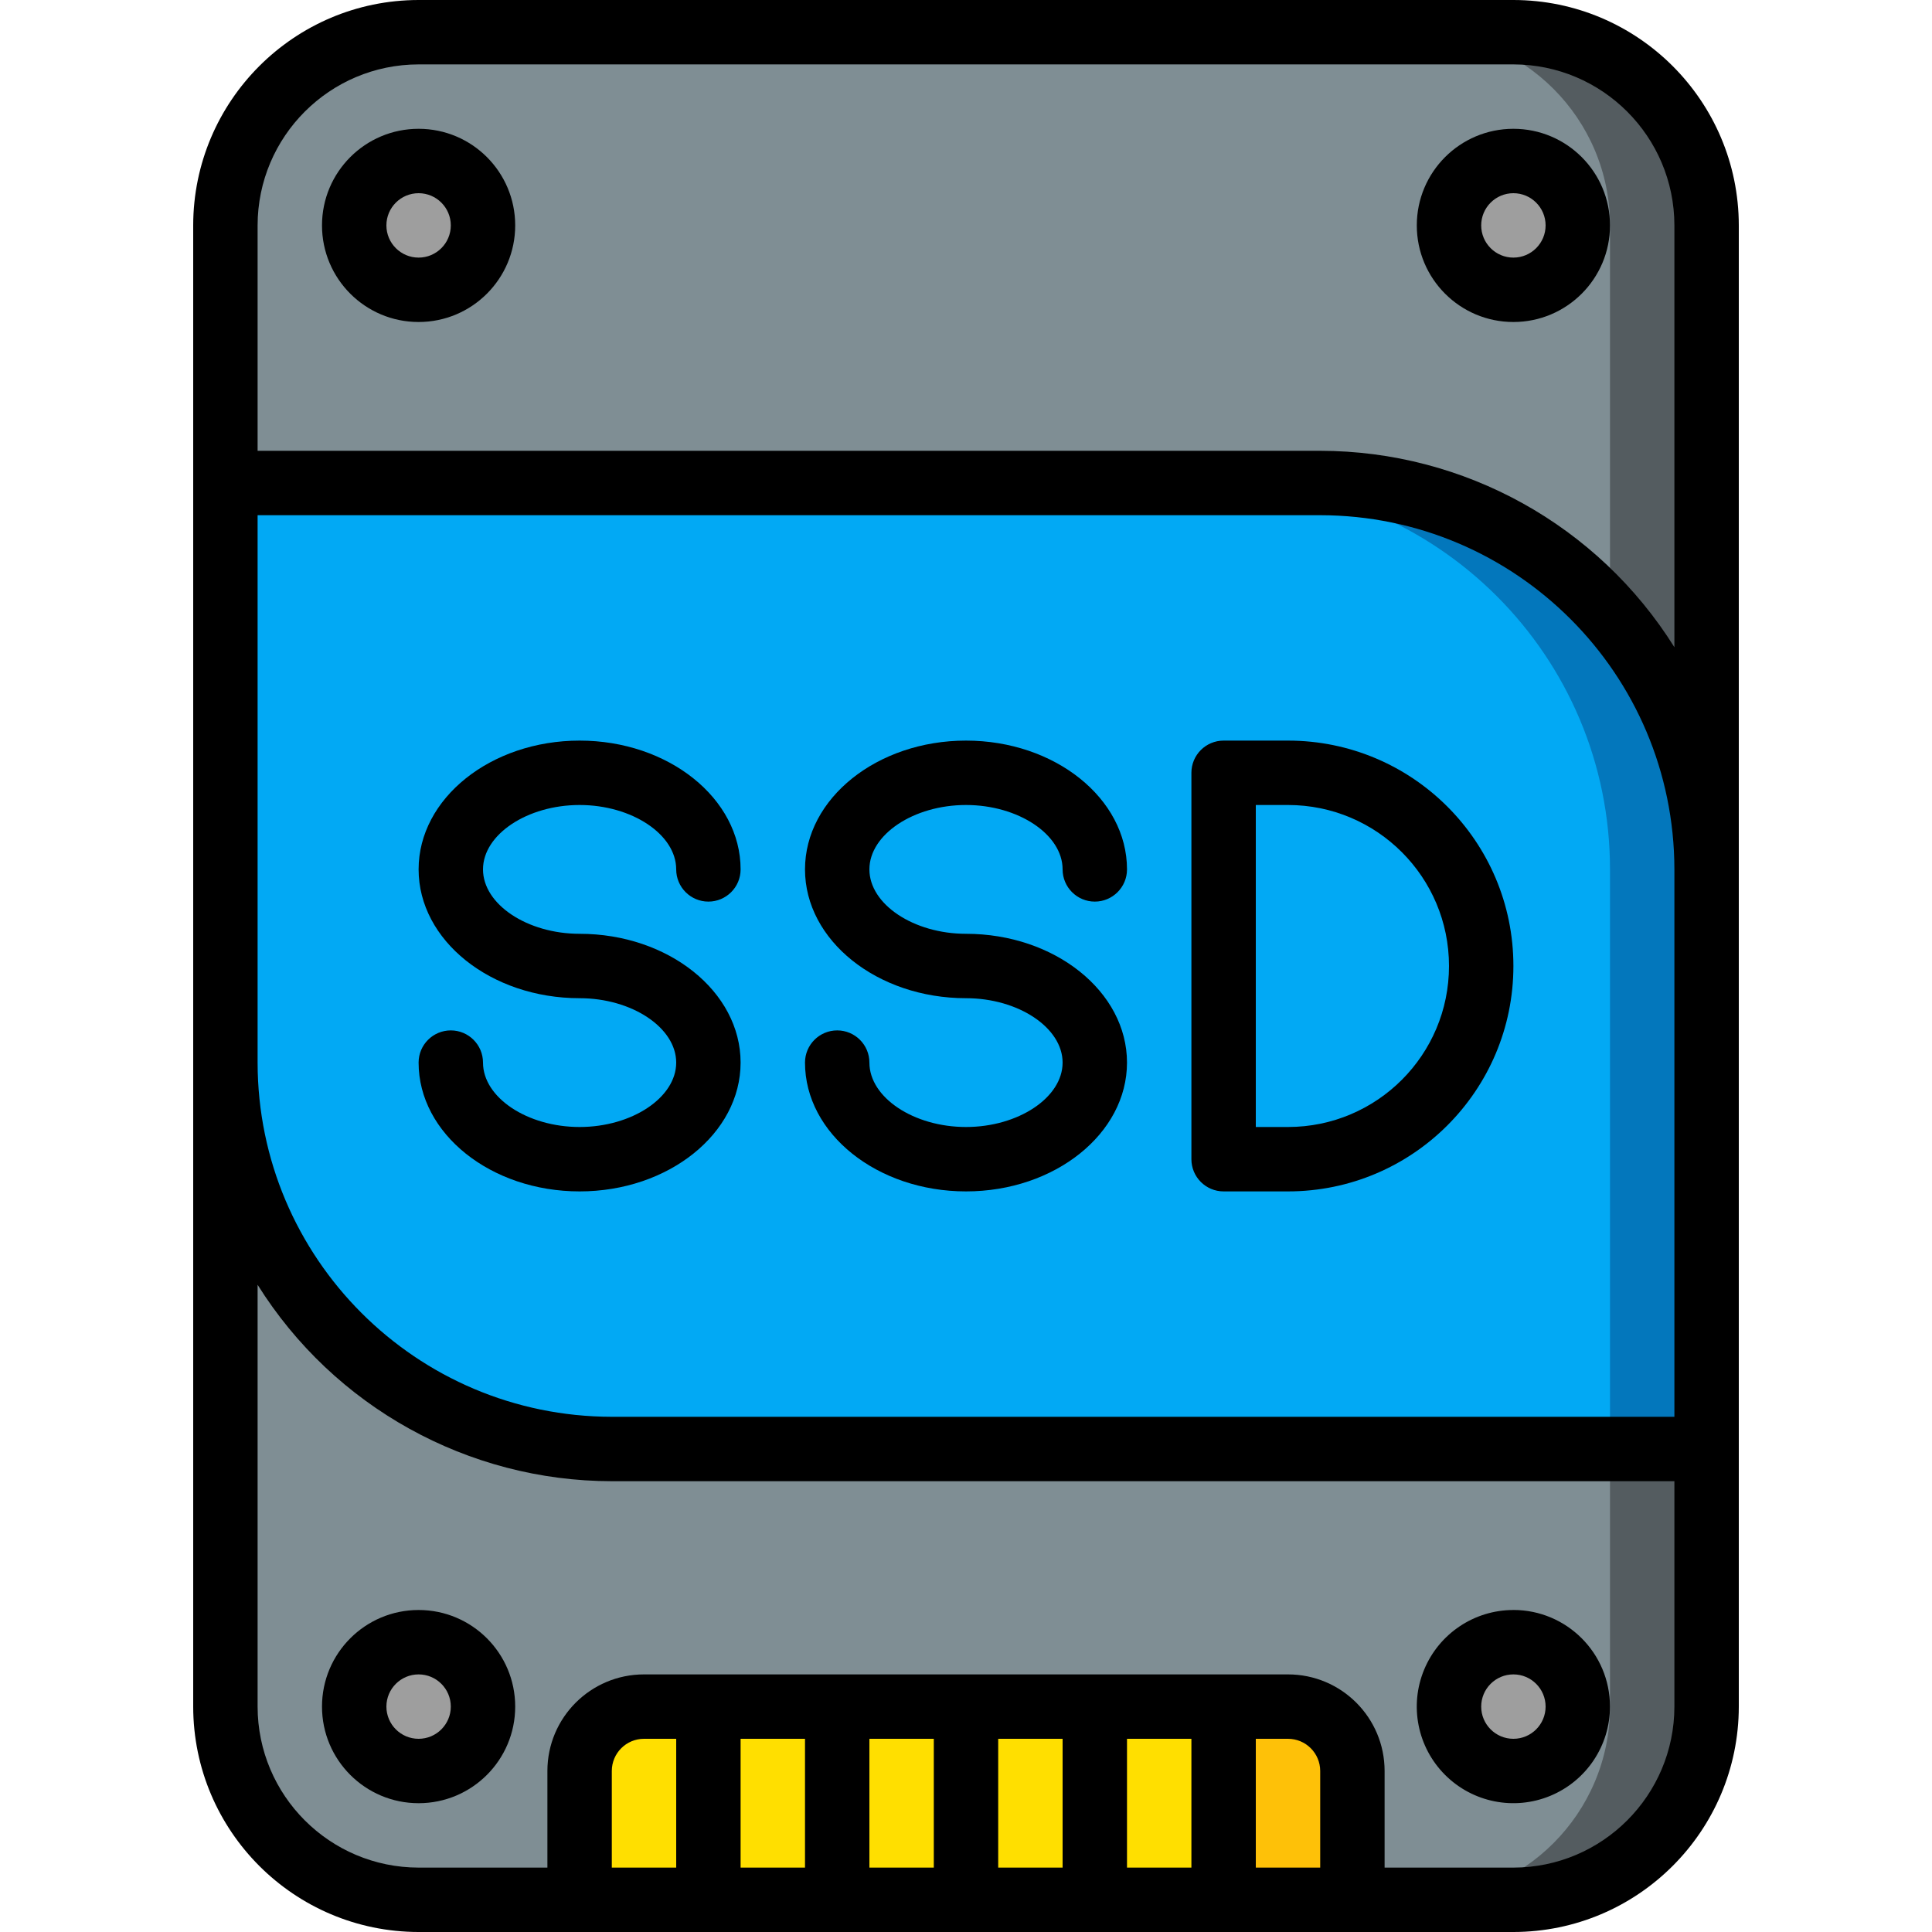
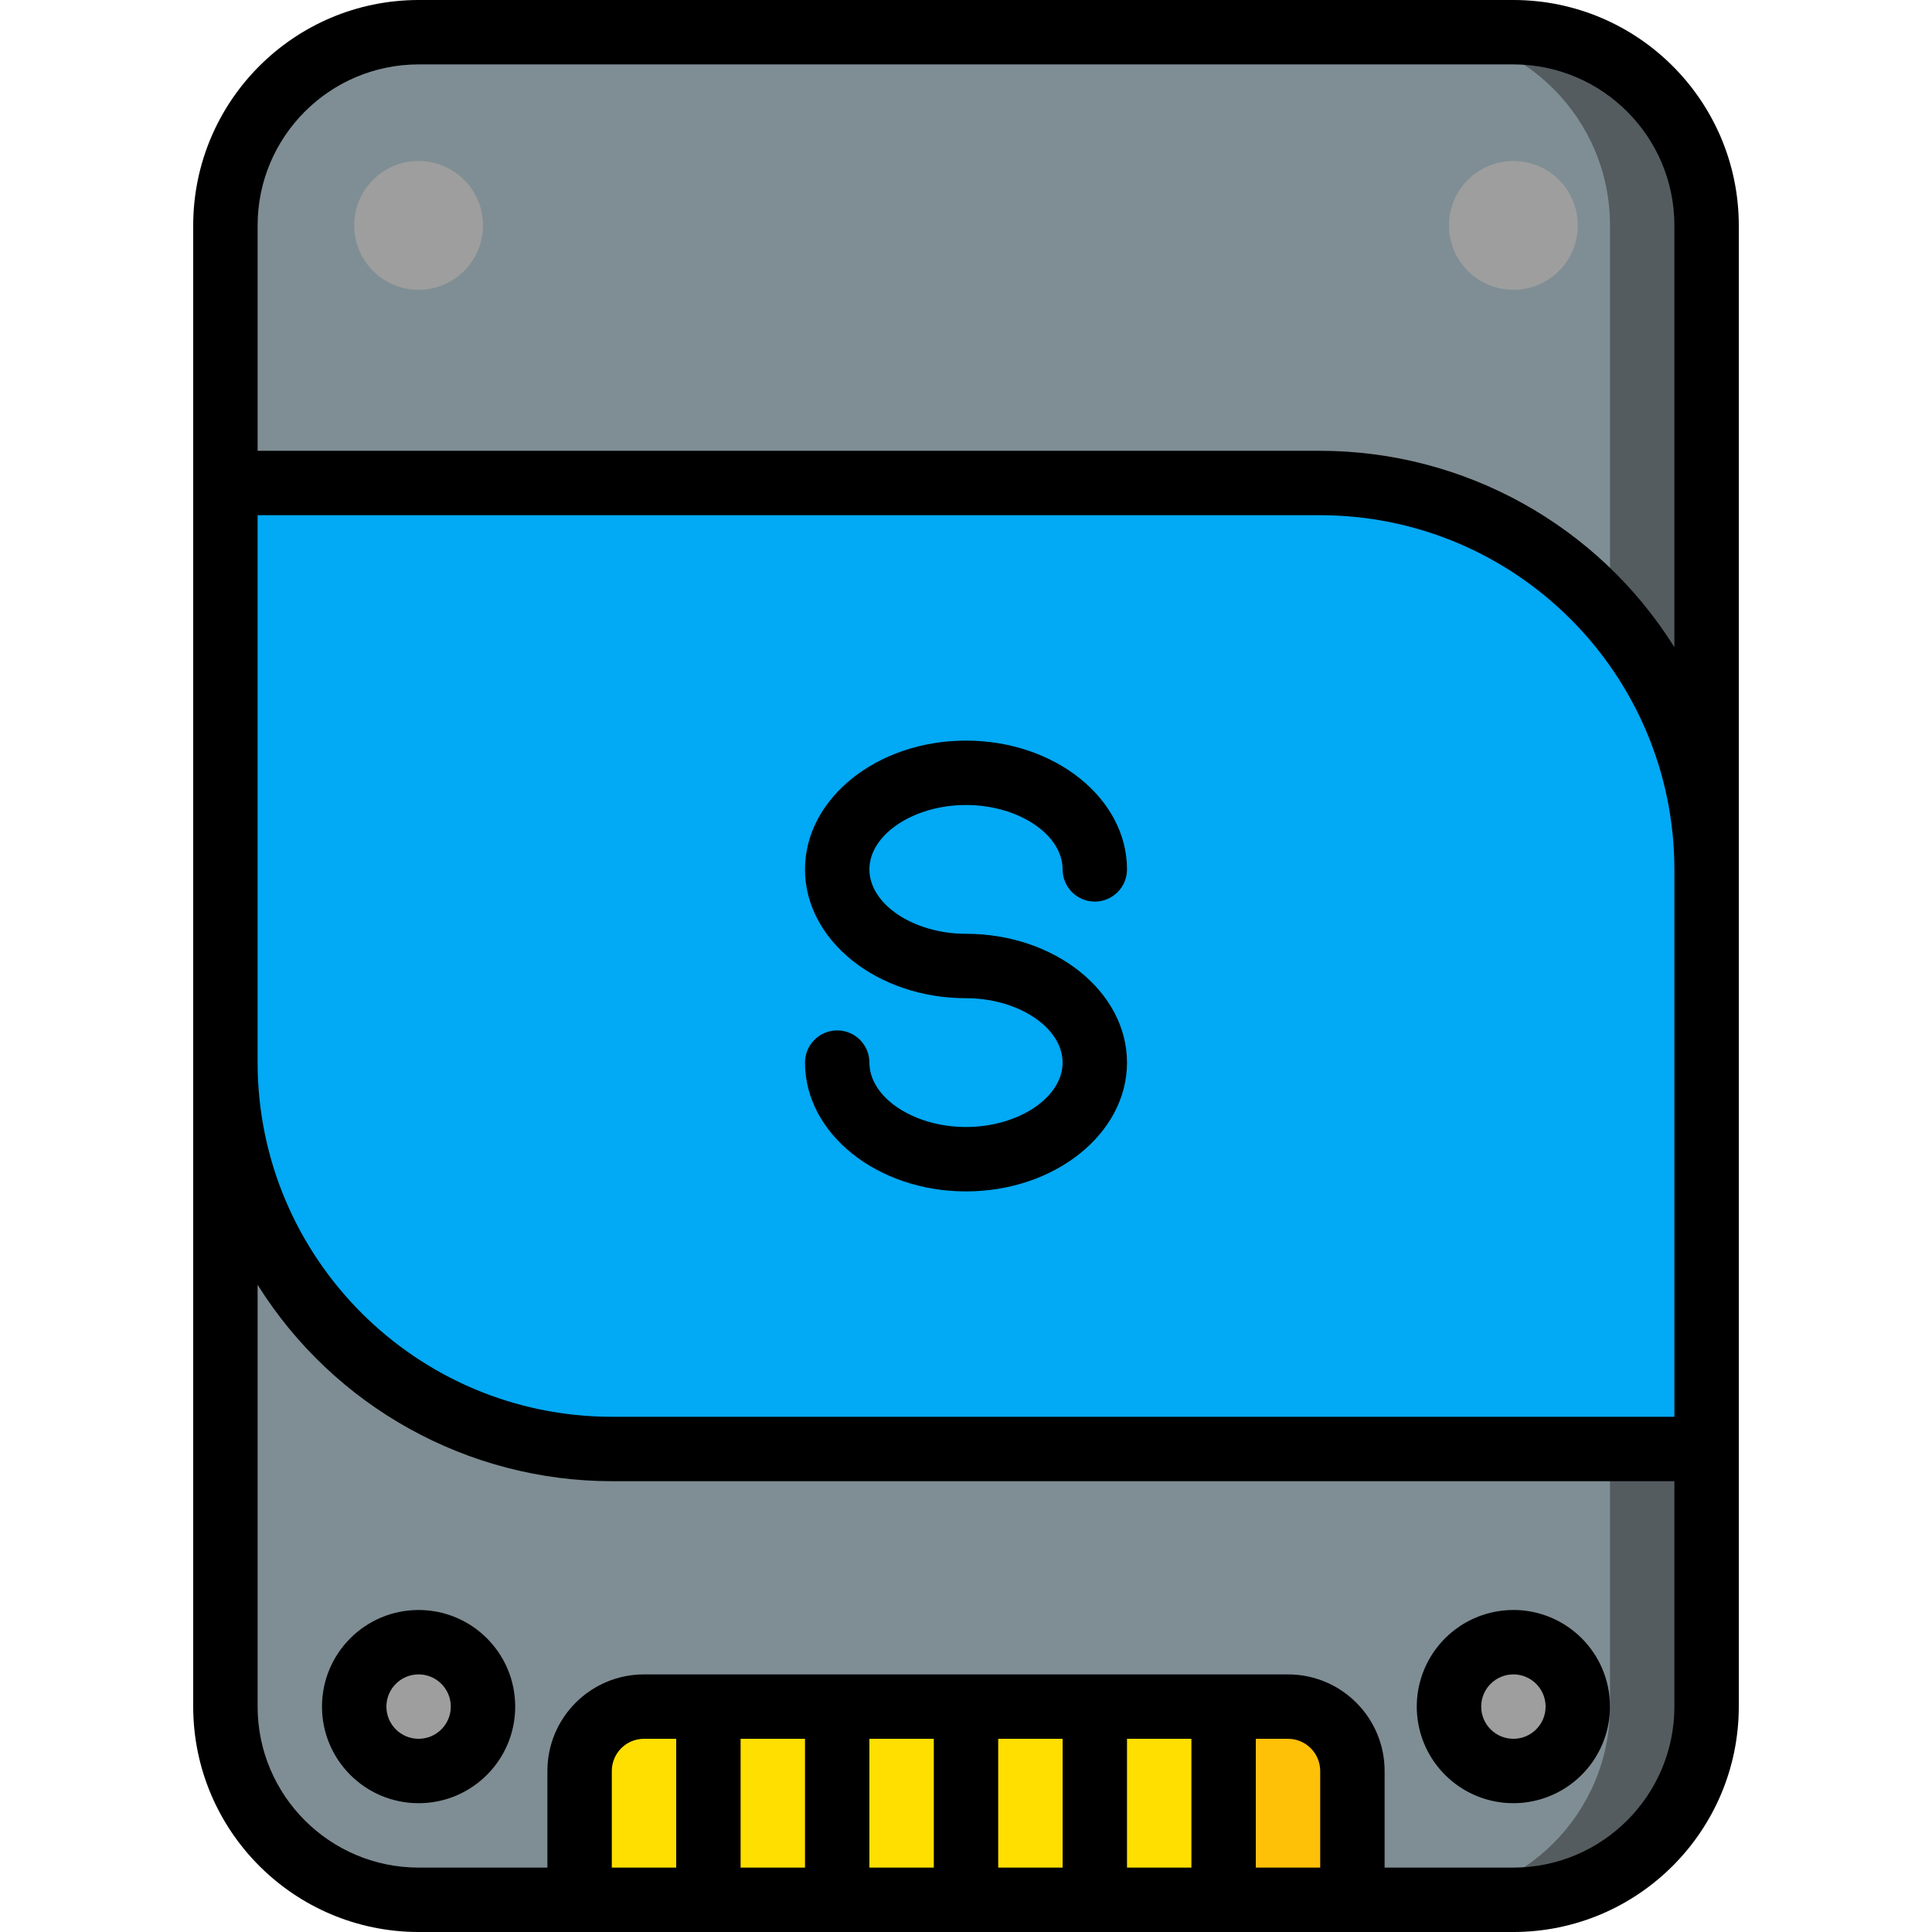
<svg xmlns="http://www.w3.org/2000/svg" height="512" viewBox="0 0 48 60" width="512">
  <g id="Page-1" fill="none" fill-rule="evenodd">
    <g id="011---SSD" fill-rule="nonzero">
      <g id="Icons" transform="translate(1 1)">
        <rect id="Rectangle-path" fill="#7f8e94" height="58" rx="6" width="46" />
        <path id="Shape" d="m40 0h-3c3.314 0 6 2.686 6 6v46c0 3.314-2.686 6-6 6h3c3.314 0 6-2.686 6-6v-46c0-3.314-2.686-6-6-6z" fill="#545c60" />
        <g fill="#9e9e9e">
          <circle id="Oval" cx="6" cy="6" r="2" />
          <circle id="Oval" cx="40" cy="6" r="2" />
          <circle id="Oval" cx="6" cy="52" r="2" />
          <circle id="Oval" cx="40" cy="52" r="2" />
        </g>
        <path id="Shape" d="m13 52h20c1.105 0 2 .895 2 2v4h-24v-4c0-1.105.895-2 2-2z" fill="#ffdf00" />
        <path id="Shape" d="m33 52h-3c1.105 0 2 .895 2 2v4h3v-4c0-1.105-.895-2-2-2z" fill="#fec108" />
        <path id="Shape" d="m0 14h34c6.627 0 12 5.373 12 12v18h-34c-6.627 0-12-5.373-12-12z" fill="#02a9f4" />
-         <path id="Shape" d="m34 14h-3c6.627 0 12 5.373 12 12v18h3v-18c0-6.627-5.373-12-12-12z" fill="#0377bc" />
      </g>
      <g id="Icons_copy" fill="#000">
        <path id="Shape" d="m7 0c-3.864.004-6.996 3.136-7 7v46c.004 3.864 3.136 6.996 7 7h34c3.864-.004 6.996-3.136 7-7v-46c-.004-3.864-3.136-6.996-7-7zm39 44h-33c-6.072-.007-10.993-4.928-11-11v-17h33c6.072.007 10.993 4.928 11 11zm-27 10v4h-2v-4zm4 0v4h-2v-4zm4 0v4h-2v-4zm4 0v4h-2v-4zm-16 4h-2v-3c0-.552.448-1 1-1h1zm18 0v-4h1c.552 0 1 .448 1 1v3zm8 0h-4v-3c0-1.657-1.343-3-3-3h-20c-1.657 0-3 1.343-3 3v3h-4c-2.76-.003-4.997-2.24-5-5v-13.1c2.372 3.791 6.528 6.096 11 6.1h33v7c-.003 2.76-2.24 4.997-5 5zm5-51v13.1c-2.372-3.791-6.528-6.096-11-6.1h-33v-7c.003-2.76 2.24-4.997 5-5h34c2.76.003 4.997 2.24 5 5z" />
-         <path id="Shape" d="m7 4c-1.657 0-3 1.343-3 3s1.343 3 3 3 3-1.343 3-3-1.343-3-3-3zm0 4c-.552 0-1-.448-1-1s.448-1 1-1 1 .448 1 1-.448 1-1 1z" />
-         <path id="Shape" d="m38 7c0 1.657 1.343 3 3 3s3-1.343 3-3-1.343-3-3-3-3 1.343-3 3zm4 0c0 .552-.448 1-1 1s-1-.448-1-1 .448-1 1-1 1 .448 1 1z" />
        <path id="Shape" d="m7 50c-1.657 0-3 1.343-3 3s1.343 3 3 3 3-1.343 3-3-1.343-3-3-3zm0 4c-.552 0-1-.448-1-1s.448-1 1-1 1 .448 1 1-.448 1-1 1z" />
        <path id="Shape" d="m41 50c-1.213 0-2.307.731-2.772 1.852s-.208 2.411.65 3.269c.858.858 2.148 1.115 3.269.65s1.852-1.558 1.852-2.772c0-1.657-1.343-3-3-3zm0 4c-.552 0-1-.448-1-1s.448-1 1-1 1 .448 1 1-.448 1-1 1z" />
-         <path id="Shape" d="m12 25c1.626 0 3 .916 3 2 0 .552.448 1 1 1s1-.448 1-1c0-2.206-2.243-4-5-4s-5 1.794-5 4 2.243 4 5 4c1.626 0 3 .916 3 2s-1.374 2-3 2-3-.916-3-2c0-.552-.448-1-1-1s-1 .448-1 1c0 2.206 2.243 4 5 4s5-1.794 5-4-2.243-4-5-4c-1.626 0-3-.916-3-2s1.374-2 3-2z" />
        <path id="Shape" d="m24 25c1.626 0 3 .916 3 2 0 .552.448 1 1 1s1-.448 1-1c0-2.206-2.243-4-5-4s-5 1.794-5 4 2.243 4 5 4c1.626 0 3 .916 3 2s-1.374 2-3 2-3-.916-3-2c0-.552-.448-1-1-1s-1 .448-1 1c0 2.206 2.243 4 5 4s5-1.794 5-4-2.243-4-5-4c-1.626 0-3-.916-3-2s1.374-2 3-2z" />
-         <path id="Shape" d="m34 23h-2c-.552 0-1 .448-1 1v12c0 .552.448 1 1 1h2c3.866 0 7-3.134 7-7s-3.134-7-7-7zm0 12h-1v-10h1c2.761 0 5 2.239 5 5s-2.239 5-5 5z" />
      </g>
    </g>
  </g>
</svg>